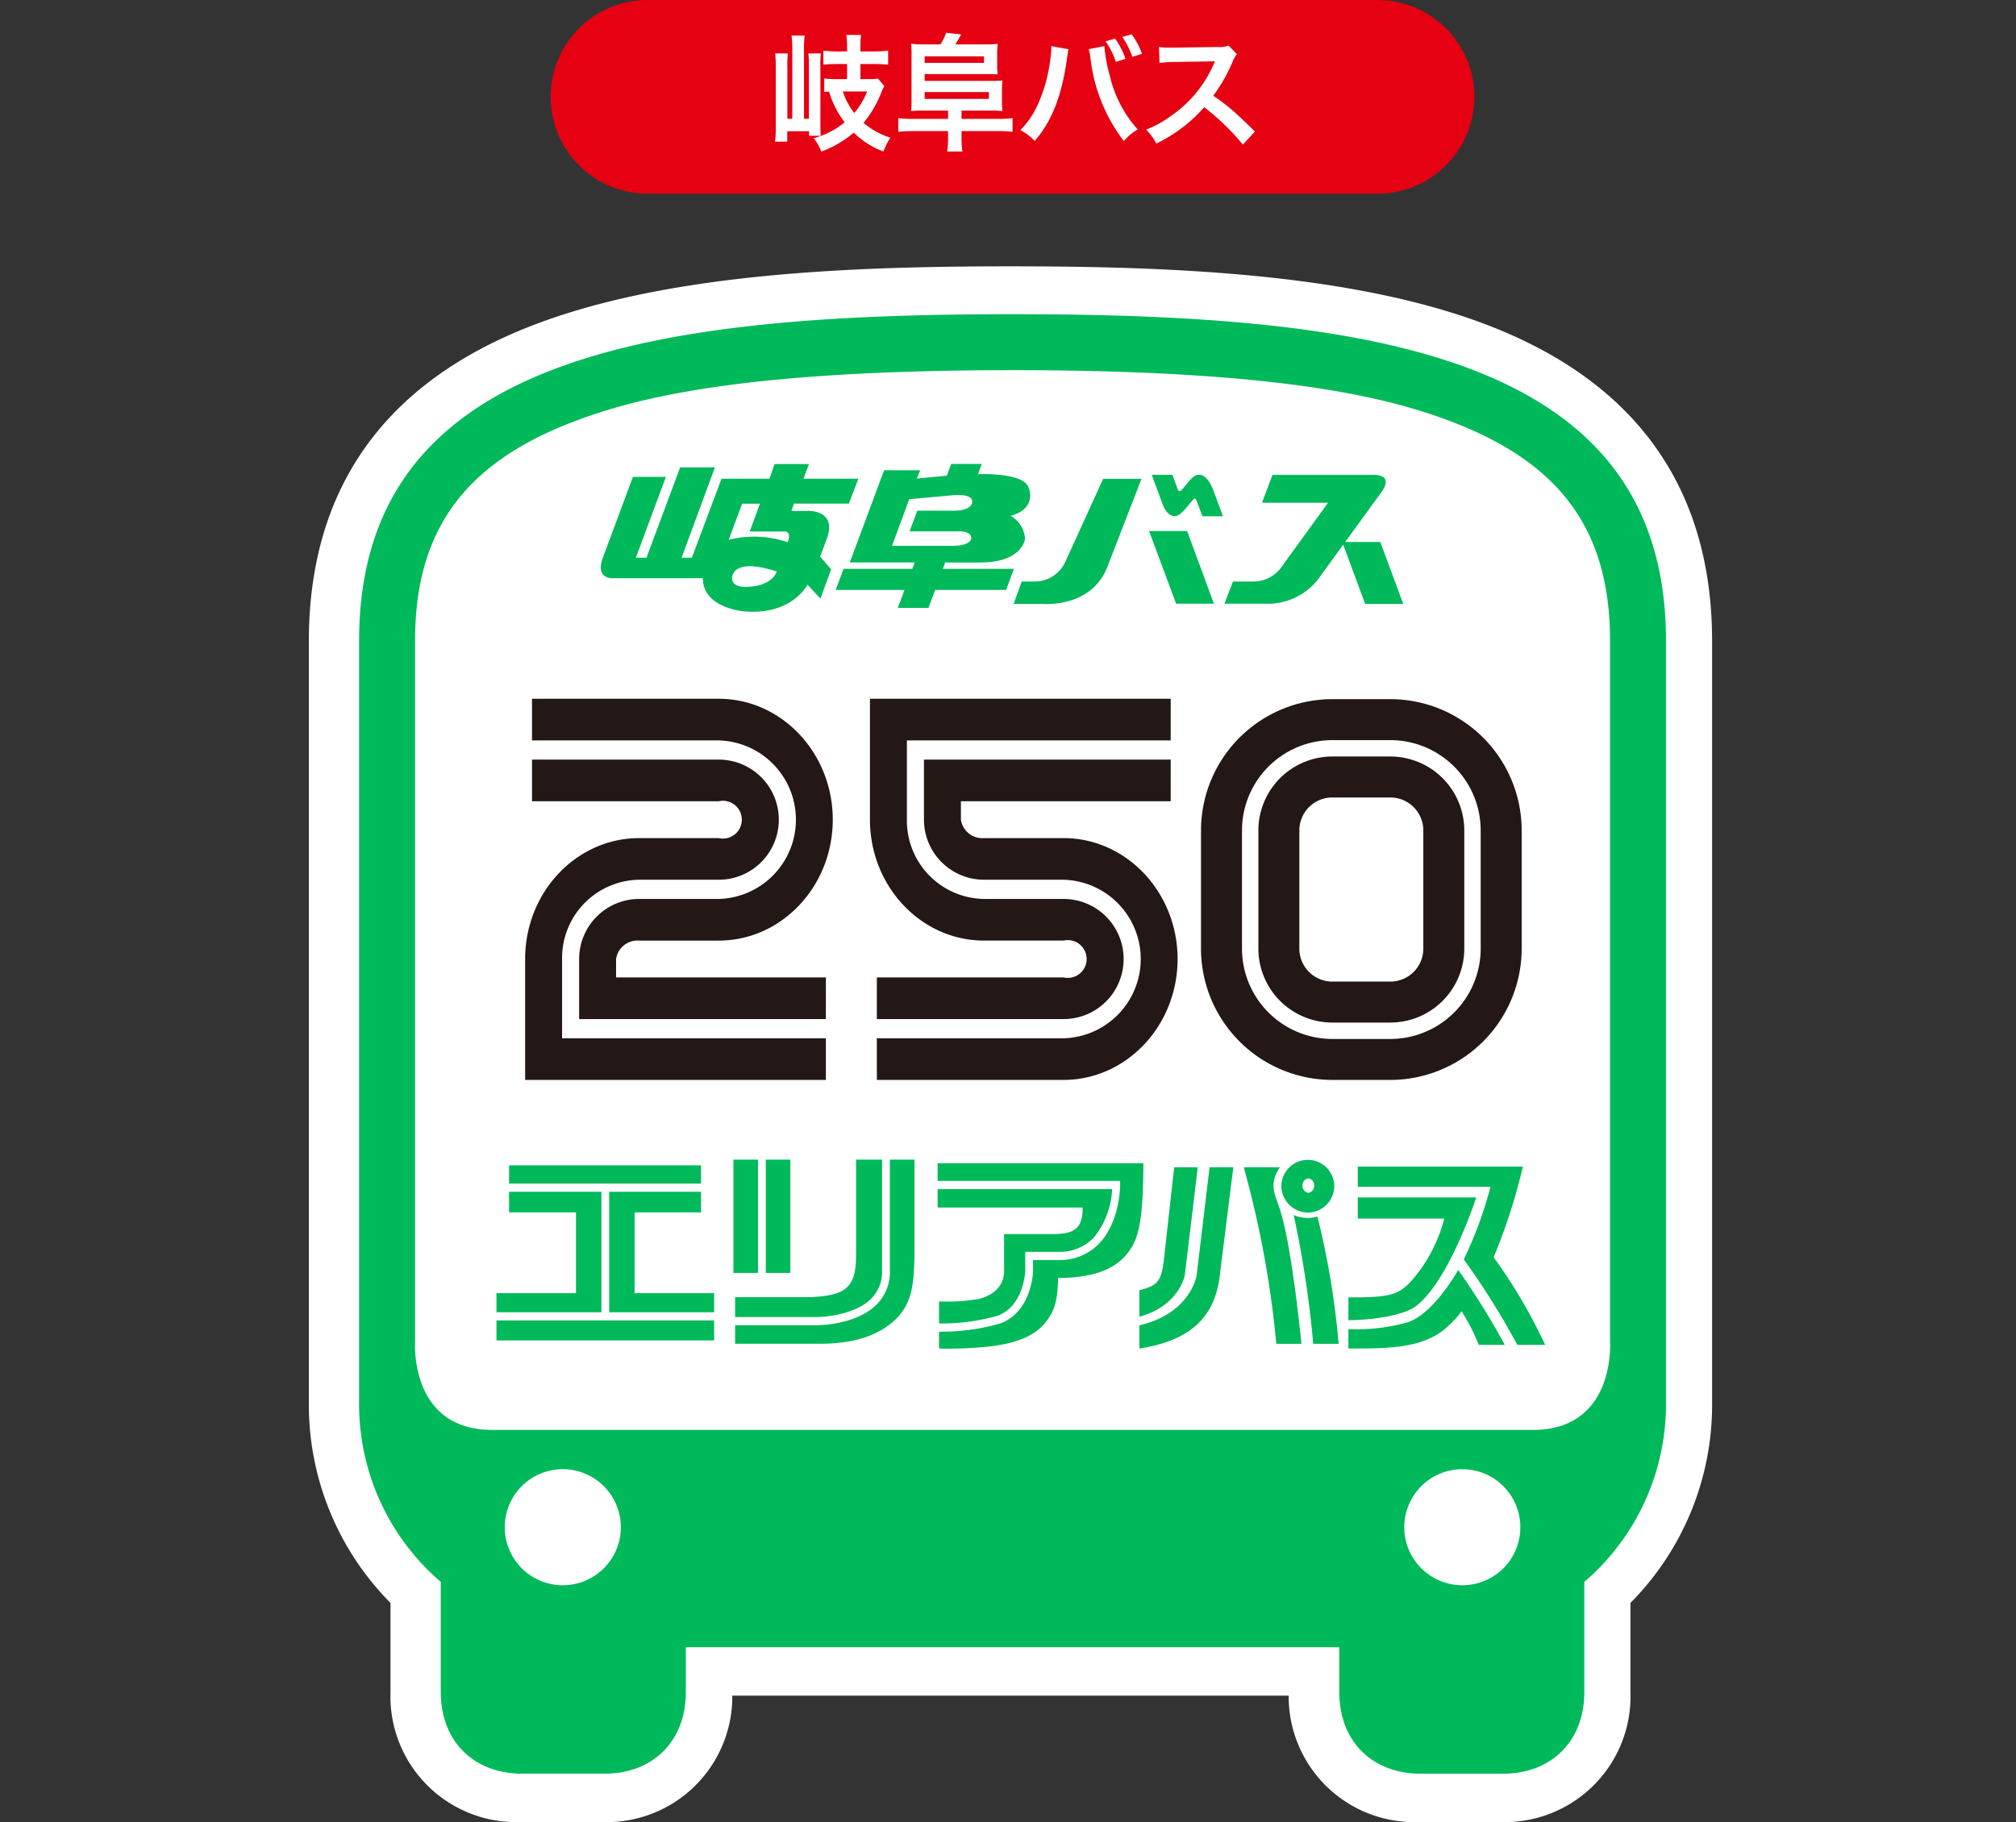
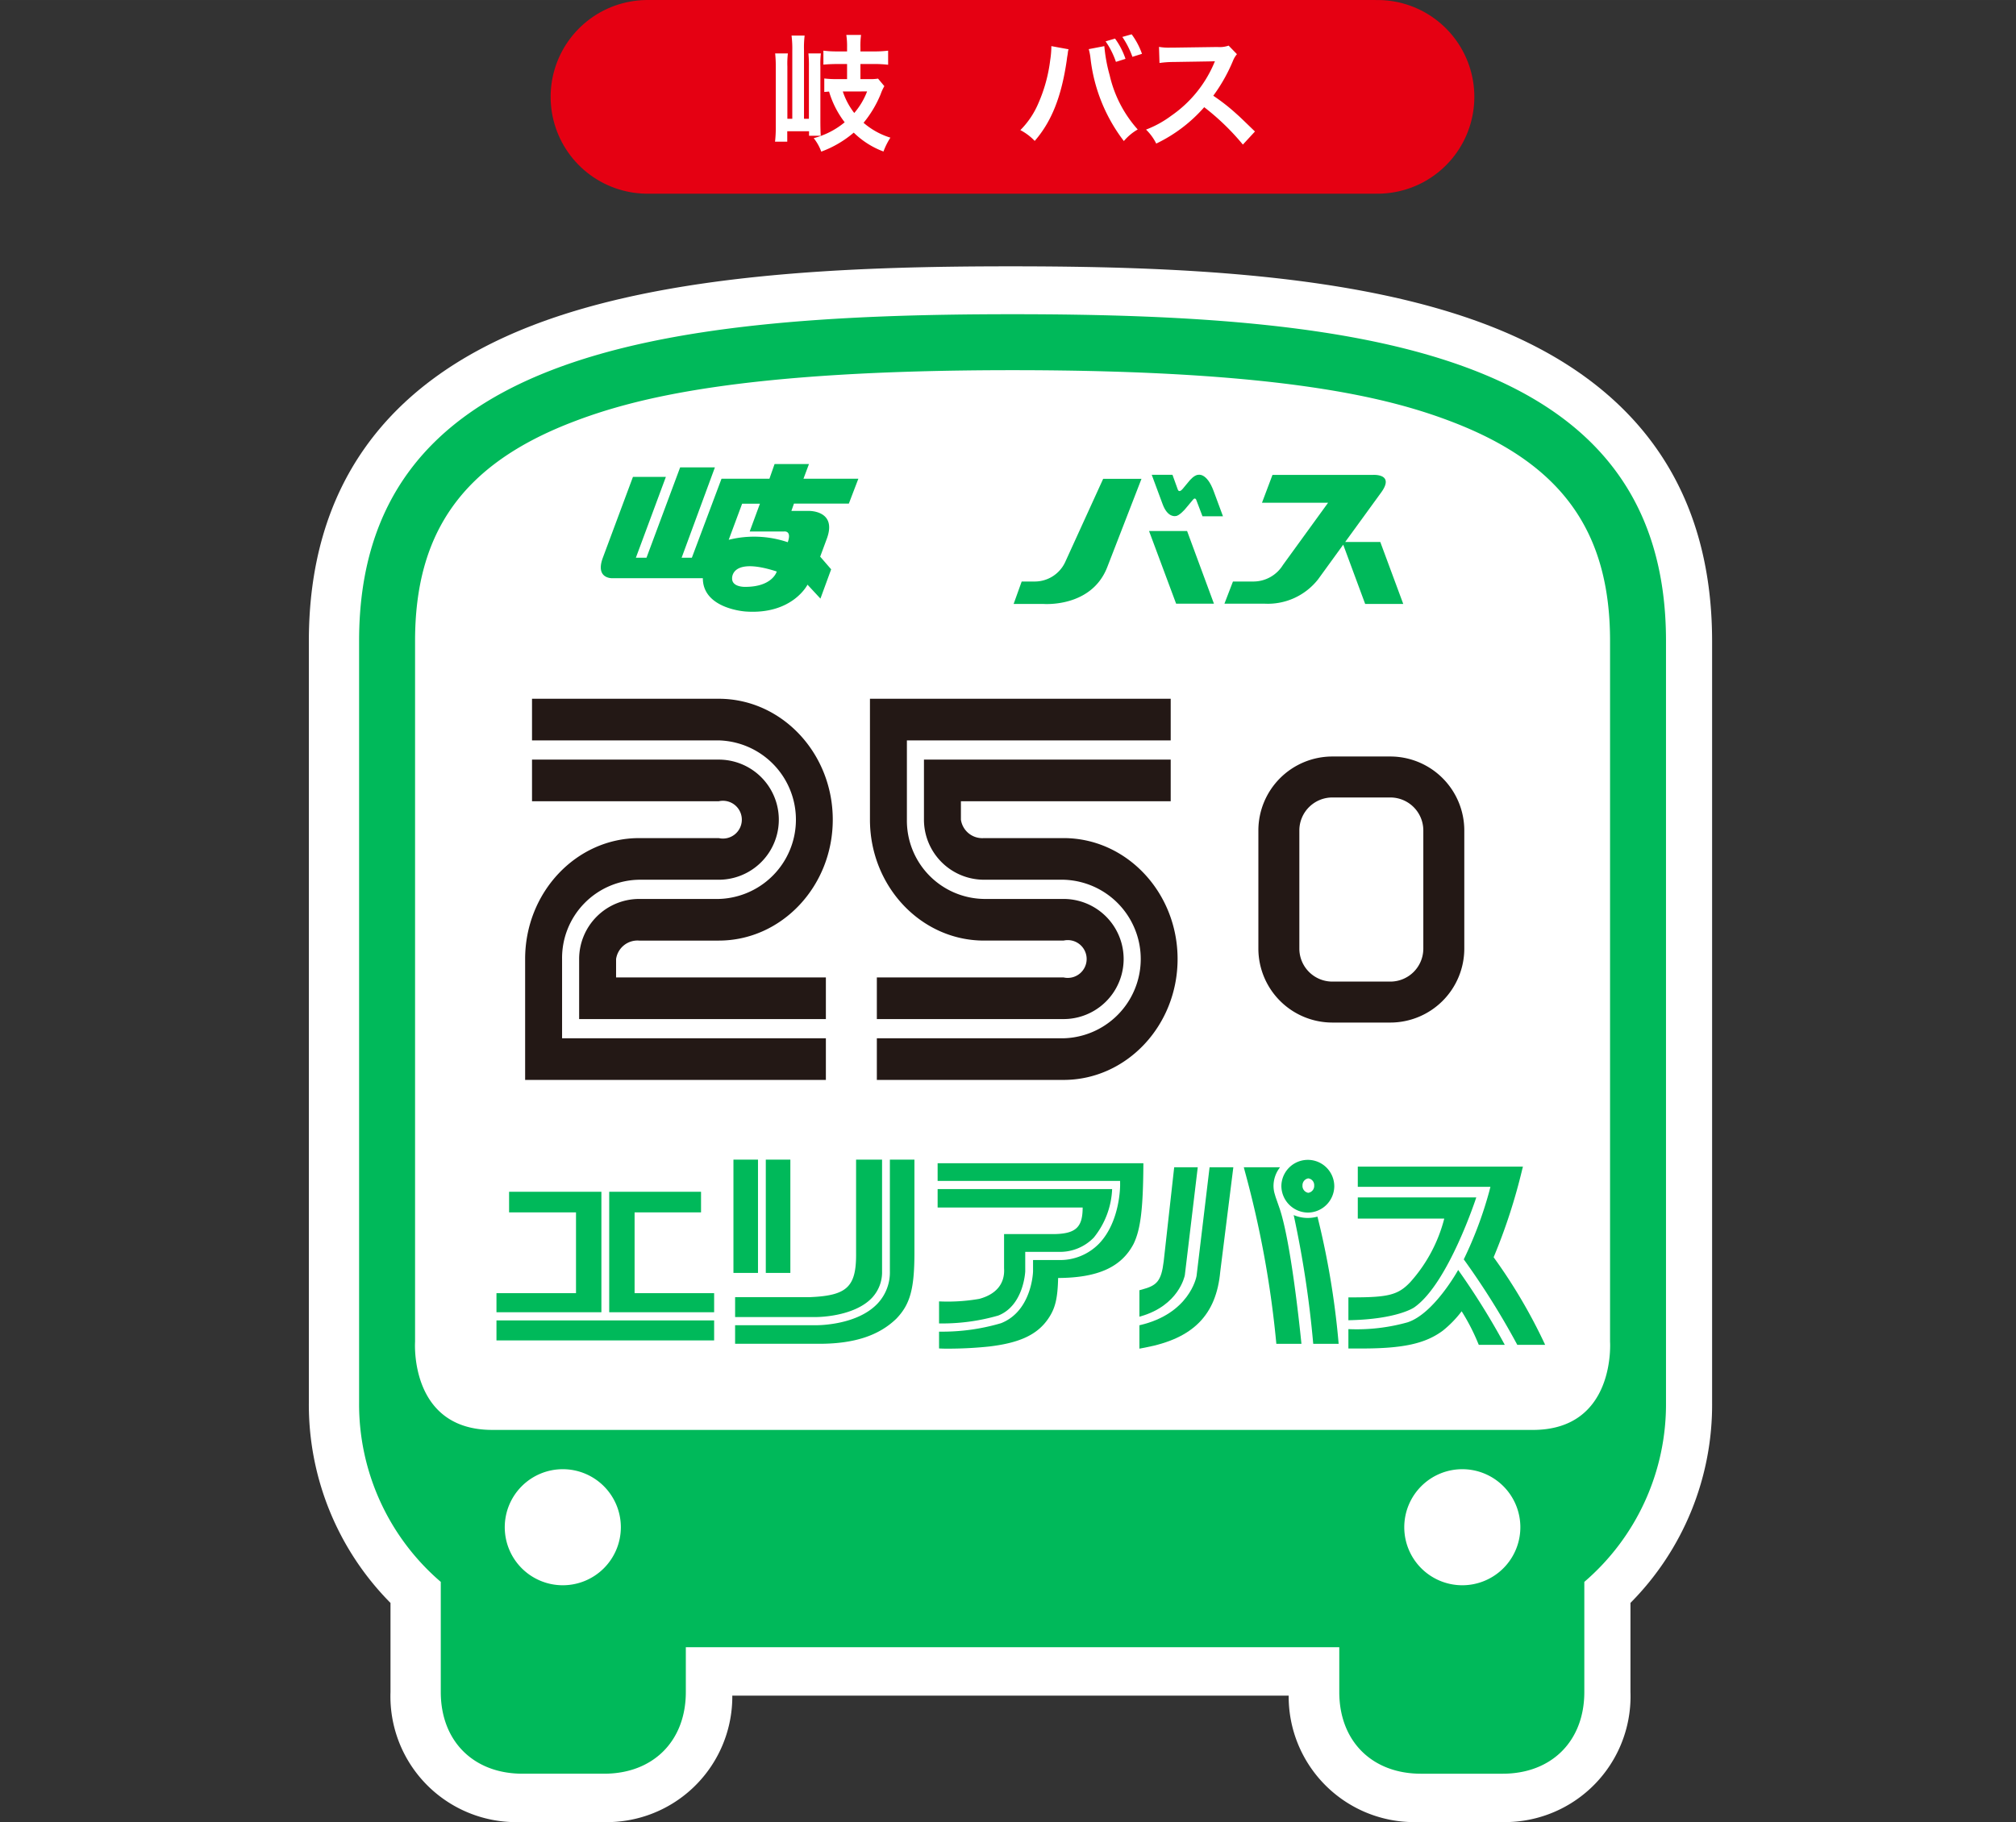
<svg xmlns="http://www.w3.org/2000/svg" id="レイヤー_1" data-name="レイヤー 1" width="73.419mm" height="66.376mm" viewBox="0 0 208.118 188.152">
  <rect x="0" y="0" width="208.118" height="188.152" fill="#333333" stroke="none" />
  <title>icon-main</title>
  <g id="グループ_43875" data-name="グループ 43875">
    <path id="パス_149900" data-name="パス 149900" d="M66.843,10h75.358" fill="none" stroke="#e50012" stroke-linecap="round" stroke-width="20" />
    <g id="北海道北見バス">
      <g>
        <path d="M81.791,5.218a10.75,10.75,0,0,0-.078-1.547h1.352a10.238,10.238,0,0,0-.065,1.508v7.085h.507V6.882a12.01,12.01,0,0,0-.052-1.365H84.742a9.235,9.235,0,0,0-.052,1.365v5.629c0,.546.013,1.17.039,1.508h-1.209v-.468h-2.249v1.079H80.009a12.65,12.65,0,0,0,.078-1.547V6.855a12.96,12.96,0,0,0-.065-1.339h1.313a9.017,9.017,0,0,0-.052,1.339v5.408h.507Zm4.667,1.391c-.559,0-1.053.026-1.456.065V5.23a10.683,10.683,0,0,0,1.443.078h1.001V4.919a8.037,8.037,0,0,0-.078-1.313h1.521a8.542,8.542,0,0,0-.065,1.313v.39h1.391a11.532,11.532,0,0,0,1.469-.078V6.686a12.204,12.204,0,0,0-1.456-.078h-1.404V8.169h.897a5.195,5.195,0,0,0,.923-.052l.65.779a4.714,4.714,0,0,0-.377.819A11.471,11.471,0,0,1,89.149,12.679a7.664,7.664,0,0,0,2.769,1.534,7.323,7.323,0,0,0-.715,1.431,8.731,8.731,0,0,1-3.068-1.95,11.023,11.023,0,0,1-3.354,1.963,4.872,4.872,0,0,0-.78-1.392,8.321,8.321,0,0,0,3.198-1.638A9.724,9.724,0,0,1,85.587,9.456c-.182.013-.26.025-.494.039V8.103a10.28,10.28,0,0,0,1.248.065h1.105V6.608Zm.546,2.834A7.454,7.454,0,0,0,88.187,11.666a7.53,7.53,0,0,0,1.326-2.224Z" fill="#fff" />
-         <path d="M97.079,4.581a5.749,5.749,0,0,0,.598-1.196l1.547.169c-.221.403-.39.702-.598,1.027h3.12a10.02,10.02,0,0,0,1.248-.053A9.416,9.416,0,0,0,102.942,5.66v.987a7.842,7.842,0,0,0,.052,1.04c-.312-.025-.637-.039-1.144-.039H95.454v.702h7.163c.247,0,.611-.013.871-.039a8.273,8.273,0,0,0-.052,1.079v1.04a7.523,7.523,0,0,0,.052,1.04,9.126,9.126,0,0,0-1.144-.052H99.263v.858h3.679a12.138,12.138,0,0,0,1.586-.078v1.417a12.564,12.564,0,0,0-1.586-.078H99.263v.728a8.926,8.926,0,0,0,.091,1.379H97.781a8.652,8.652,0,0,0,.091-1.379V13.538H94.335a13.095,13.095,0,0,0-1.599.078v-1.417a12.517,12.517,0,0,0,1.599.078h3.536v-.858H95.181a8.532,8.532,0,0,0-1.131.052,8.224,8.224,0,0,0,.052-1.053V5.634a9.208,9.208,0,0,0-.052-1.118,8.671,8.671,0,0,0,1.235.065ZM101.577,6.492V5.815H95.454V6.492Zm.507,3.718V9.508H95.454v.702Z" fill="#fff" />
        <path d="M110.313,5.088a1.47,1.47,0,0,0-.065.26l-.026.221-.064.377-.039.312c-.546,3.731-1.561,6.292-3.302,8.294a5.63,5.63,0,0,0-1.482-1.118,8.742,8.742,0,0,0,1.859-2.769,15.826,15.826,0,0,0,1.222-4.459,9.537,9.537,0,0,0,.117-1.262V4.762Zm3.691-.325a16.117,16.117,0,0,0,.547,2.99A12.592,12.592,0,0,0,117.45,13.369a5.341,5.341,0,0,0-1.43,1.196,17.225,17.225,0,0,1-3.445-8.555,5.557,5.557,0,0,0-.182-.937Zm1.105-.78A7.755,7.755,0,0,1,116.189,6.076l-.988.312a8.56,8.56,0,0,0-1.065-2.119Zm1.794,1.885a8.939,8.939,0,0,0-1.04-2.054l.962-.272a7.68,7.68,0,0,1,1.066,2.015Z" fill="#fff" />
        <path d="M128.306,14.928a24.948,24.948,0,0,0-3.991-3.86,15.456,15.456,0,0,1-4.953,3.757,5.248,5.248,0,0,0-1.053-1.443,10.728,10.728,0,0,0,2.6-1.43,12.533,12.533,0,0,0,4.368-5.291L125.419,6.322c-.208.014-.208.014-4.303.078a10.28,10.28,0,0,0-1.417.104l-.052-1.664a5.718,5.718,0,0,0,1.144.078h.312l4.576-.065a2.813,2.813,0,0,0,1.157-.143l.857.884a2.517,2.517,0,0,0-.416.702A17.223,17.223,0,0,1,125.25,9.885a20.097,20.097,0,0,1,2.405,1.885c.325.286.325.286,1.898,1.808Z" fill="#fff" />
      </g>
    </g>
  </g>
  <path id="パス_180482" data-name="パス 180482" d="M153.745,33.636c-13.934-5.408-32.807-6.136-49.431-6.136s-35.5.728-49.43,6.134c-15.261,5.92-23,16.882-23,32.582v78.544a29.081,29.081,0,0,0,8.428,20.757v9.2a12.987,12.987,0,0,0,12.532,13.427H52.844q.45.016.9,0h8.428a12.969,12.969,0,0,0,13.418-12.5c.006-.184.009-.368.007-.552h57.437a12.968,12.968,0,0,0,12.874,13.058c.183,0,.367,0,.55-.009h8.432a12.986,12.986,0,0,0,13.428-12.528h0q.015-.45,0-.9v-9.2a29.039,29.039,0,0,0,8.428-20.713v-78.583C176.745,50.516,169.005,39.56,153.745,33.636Z" fill="#fff" />
  <g>
    <path d="M104.529,32.445c-37.102,0-67.458,4.216-67.458,33.729v78.619a24.161,24.161,0,0,0,8.432,18.551v11.375c0,5.059,3.373,8.432,8.432,8.432H62.368c5.059,0,8.432-3.373,8.432-8.432V170.09h67.458v4.63c0,5.059,3.373,8.432,8.432,8.432h8.432c5.059,0,8.432-3.373,8.432-8.432V163.344a24.161,24.161,0,0,0,8.432-18.551V66.174C171.987,36.661,141.631,32.445,104.529,32.445ZM58.099,163.692A5.992,5.992,0,1,1,64.092,157.7,5.992,5.992,0,0,1,58.099,163.692Zm92.86,0A5.992,5.992,0,1,1,156.951,157.7,5.992,5.992,0,0,1,150.959,163.692Zm7.281-16.041H50.818c-8.596,0-7.969-9.112-7.969-9.112V66.174c0-11.265,4.974-18.218,16.128-22.545,6.488-2.517,17.529-5.406,45.553-5.406h0c28.023,0,39.065,2.889,45.553,5.406,11.154,4.327,16.128,11.28,16.128,22.545v72.365S166.837,147.652,158.24,147.652Z" fill="#00b95a" />
    <g>
      <path d="M65.342,49.242h3.399L65.643,57.59H66.739l3.475-9.332h3.589L70.366,57.59h1.057l3.061-8.157h4.947l.53-1.514h3.55l-.566,1.514h5.666l-.982,2.567H81.963l-.265.756h1.776s2.984-.088,1.876,2.884l-.68,1.838L85.803,58.786l-1.107,3.024L83.361,60.373s-1.549,3.111-6.384,2.771c0,0-4.42-.265-4.42-3.438H63.225s-1.801.088-.996-2.103Zm9.885,6.497a10.788,10.788,0,0,1,6.095.25c.453-1.259-.404-1.106-.404-1.106H77.392l1.058-2.871h-1.838Zm.352,4.005c0,.907,1.36.855,1.36.855,2.821,0,3.249-1.586,3.249-1.586-4.81-1.561-4.609.731-4.609.731" fill="#00b95a" />
-       <path d="M91.269,48.561h3.728l-.353.858,3.098-.305.453-1.208h3.149l-.377,1.058s4.55-.214,5.193,1.314c0,0,1.057,2.192-1.833,2.986a2.945,2.945,0,0,1,1.492,2.361s-.227,2.456-4.626,2.456H97.565l-.227.66h7.328l-.794,2.173H96.545l-.699,1.851H92.692l.681-1.851H86.269l.813-2.173H94.184l.245-.66h-6.705Zm.819,7.802H98.282c2.059,0,1.984-.813,1.984-.813,0-.811-1.512-.68-1.512-.68h-4.855l.794-2.135h3.665c2.191,0,2.003-.981,2.003-.981,0-.738-1.682-.644-1.682-.644l-4.816.436Z" fill="#00b95a" />
      <path d="M117.839,49.443h-3.956l-3.928,8.611a3.467,3.467,0,0,1-3.072,1.992H105.472l-.831,2.315h3.047s4.936.43,6.599-3.752Z" fill="#00b95a" />
      <polygon points="118.62 54.833 122.548 54.833 125.319 62.336 121.415 62.336 118.62 54.833" fill="#00b95a" />
      <path d="M131.361,49.04h10.3s2.343-.201.958,1.762l-3.753,5.164h3.626l2.37,6.396h-3.931l-2.266-6.119-2.593,3.575a6.598,6.598,0,0,1-5.515,2.518h-4.155l.88-2.29h2.142a3.594,3.594,0,0,0,3.022-1.714l4.658-6.422h-6.824Z" fill="#00b95a" />
      <path d="M118.897,49.027h2.141l.555,1.537s.126.376.504-.09l.678-.817s.504-.63.932-.63c0,0,.869-.239,1.575,1.664l.97,2.618h-2.116l-.655-1.724s-.113-.241-.314,0l-.832.994s-.606.706-.97.706c0,0-.818.212-1.347-1.235Z" fill="#00b95a" />
    </g>
    <g>
      <g>
        <g>
          <path d="M145.986,135.005c3.513-2.426,6.415-11.361,6.415-11.361h-12.232v2.184h8.927a15.612,15.612,0,0,1-3.507,6.561c-1.238,1.311-2.235,1.576-5.93,1.576h-.459v2.359l.104-.002C144.248,136.222,145.971,135.016,145.986,135.005Z" fill="#00b95a" />
          <path d="M150.532,131.133l.101.145a75.407,75.407,0,0,1,4.661,7.498l.049.092h-2.682l-.096-.226a21.438,21.438,0,0,0-1.674-3.241,11.318,11.318,0,0,1-1.942,2c-1.816,1.344-4.094,1.844-8.406,1.844h-1.344v-2.002a19.455,19.455,0,0,0,6.104-.7C148.046,135.651,150.532,131.133,150.532,131.133Z" fill="#00b95a" />
          <path d="M159.319,138.459a55.041,55.041,0,0,0-5.127-8.637,58.84,58.84,0,0,0,2.932-8.992l.092-.365H140.169v2.086h13.692l-.125.487a40.21,40.21,0,0,1-2.614,6.975l-.013.027.019.026a78.85,78.85,0,0,1,5.483,8.755l.024.046h2.877Z" fill="#00b95a" />
        </g>
        <g>
          <path d="M123.523,131.766c-.032.177-.779,3.884-5.83,5.063l-.068.016v2.415l.581-.11c4.963-.936,7.358-3.361,7.767-7.864l1.348-10.758h-2.452Z" fill="#00b95a" />
          <path d="M122.313,131.681l1.326-11.078.009-.075h-2.432l-1.084,9.721c-.251,2.063-.724,2.493-2.218,2.9l-.289.079v2.733l.141-.04C121.672,134.793,122.288,131.807,122.313,131.681Z" fill="#00b95a" />
          <path d="M135.011,125.21A2.748,2.748,0,0,0,137.742,122.518a2.731,2.731,0,1,0-5.462-.042A2.769,2.769,0,0,0,135.011,125.21Zm-.551-2.797a.72.72,0,0,1,.593-.735.699.699,0,0,1,.615.735.715.715,0,0,1-.615.756A.723.723,0,0,1,134.459,122.413Z" fill="#00b95a" />
          <path d="M136.026,125.709l-.022-.079-.111.027a3.711,3.711,0,0,1-2.163-.12l-.184-.067.037.14a107.485,107.485,0,0,1,1.98,13.088l.007.064h2.622l-.028-.331A83.883,83.883,0,0,0,136.026,125.709Z" fill="#00b95a" />
          <path d="M132.131,124.882l-.455-1.307.002.001-.071-.242a2.995,2.995,0,0,1-.138-.857,3.128,3.128,0,0,1,.601-1.849l.073-.1h-3.741l.095.367a103.974,103.974,0,0,1,3.236,17.574l.028.293h2.591l-.007-.074C134.103,136.31,133.237,128.285,132.131,124.882Z" fill="#00b95a" />
        </g>
      </g>
      <g>
        <g>
          <polygon points="62.89 135.5 73.722 135.5 73.722 133.531 65.511 133.531 65.511 125.188 72.37 125.188 72.37 123.061 62.89 123.061 62.89 135.5" fill="#00b95a" />
          <rect x="51.252" y="136.344" width="22.47" height="2.066" fill="#00b95a" />
          <polygon points="62.084 123.061 52.555 123.061 52.555 125.188 59.463 125.188 59.463 133.531 51.252 133.531 51.252 135.5 62.084 135.5 62.084 123.061" fill="#00b95a" />
-           <rect x="52.555" y="120.33" width="19.815" height="1.886" fill="#00b95a" />
        </g>
        <g>
          <rect x="79.056" y="119.742" width="2.535" height="11.698" fill="#00b95a" />
          <rect x="75.716" y="119.742" width="2.534" height="11.698" fill="#00b95a" />
          <path d="M89.995,134.036a3.857,3.857,0,0,0,1.063-2.773V119.742H88.376v9.563c.049,3.594-.909,4.487-4.843,4.64H75.888V135.997h8.359C84.271,135.998,88.092,136.014,89.995,134.036Z" fill="#00b95a" />
          <path d="M91.865,131.263a4.69,4.69,0,0,1-1.305,3.375c-2.064,2.142-5.859,2.203-6.285,2.203h-8.388v1.917h8.826c3.54-.022,6.047-.872,7.818-2.592,1.426-1.481,1.868-3.071,1.868-6.818V119.742H91.865Z" fill="#00b95a" />
        </g>
        <g>
          <path d="M105.839,131.274l-.001-2.011H109.238a4.854,4.854,0,0,0,3.673-1.467,8.504,8.504,0,0,0,1.898-5.01H96.794v1.9h14.972c0,2.026-.688,2.701-2.926,2.745h-5.187v3.529c.099,1.568-.787,2.68-2.556,3.159a19.021,19.021,0,0,1-4.155.261v2.276a20.821,20.821,0,0,0,6.113-.815C105.683,134.804,105.838,131.31,105.839,131.274Z" fill="#00b95a" />
          <path d="M96.794,121.942h18.838l.002.421c0,.153-.012,3.777-2.153,6.029a5.612,5.612,0,0,1-4.243,1.716h-2.593v1.182c-.006.181-.171,4.105-3.307,5.342a21.472,21.472,0,0,1-6.396.872v1.735c.368.022.737.022.86.022a41.504,41.504,0,0,0,4.278-.218c3.172-.37,5.015-1.22,6.146-2.897.713-1.046.959-2.069,1.008-4.182,4.131-.022,6.54-1.133,7.793-3.529.713-1.481.984-3.573,1.008-8.321h-21.241Z" fill="#00b95a" />
        </g>
      </g>
    </g>
    <g>
      <g>
        <path d="M143.531,78.115h-5.992a7.642,7.642,0,0,0-7.633,7.633v12.207a7.642,7.642,0,0,0,7.633,7.633h5.992a7.642,7.642,0,0,0,7.633-7.633V85.749A7.642,7.642,0,0,0,143.531,78.115Zm3.403,19.84a3.407,3.407,0,0,1-3.403,3.403h-5.992a3.407,3.407,0,0,1-3.403-3.403V85.749a3.407,3.407,0,0,1,3.403-3.403h5.992a3.407,3.407,0,0,1,3.403,3.403Z" fill="#231815" />
-         <path d="M143.531,72.193h-5.992a13.571,13.571,0,0,0-13.556,13.556v12.207a13.571,13.571,0,0,0,13.556,13.556h5.992a13.571,13.571,0,0,0,13.556-13.556V85.749A13.571,13.571,0,0,0,143.531,72.193Zm9.325,25.763a9.336,9.336,0,0,1-9.325,9.325h-5.992a9.336,9.336,0,0,1-9.325-9.325V85.749a9.336,9.336,0,0,1,9.325-9.325h5.992a9.336,9.336,0,0,1,9.325,9.325Z" fill="#231815" />
      </g>
      <g>
        <path d="M63.6,100.929h21.658v4.299H59.786V99.026a6.206,6.206,0,0,1,6.196-6.202h8.216a8.189,8.189,0,0,0,0-16.372H54.922V72.153H74.198c6.491,0,11.771,5.601,11.771,12.485S80.689,97.124,74.198,97.124h-8.216a2.232,2.232,0,0,0-2.381,1.903Z" fill="#231815" />
        <path d="M58.025,107.213h27.233v4.299H54.211V99.026c0-6.885,5.28-12.485,11.771-12.485h8.216a1.951,1.951,0,1,0,0-3.805H54.922V78.436H74.198a6.202,6.202,0,0,1,0,12.404h-8.216a8.083,8.083,0,0,0-7.957,8.186Z" fill="#231815" />
      </g>
      <g>
        <path d="M120.855,82.736V78.436H95.383v6.202a6.206,6.206,0,0,0,6.196,6.202h8.216a8.189,8.189,0,0,1,0,16.372H90.519v4.299h19.276c6.491,0,11.771-5.601,11.771-12.485s-5.28-12.485-11.771-12.485h-8.216a2.232,2.232,0,0,1-2.381-1.903V82.736Z" fill="#231815" />
        <path d="M120.855,76.452V72.153H89.808V84.638c0,6.885,5.28,12.485,11.771,12.485h8.216a1.951,1.951,0,1,1,0,3.805H90.519V105.228h19.276a6.202,6.202,0,0,0,0-12.404h-8.216a8.083,8.083,0,0,1-7.957-8.186v-8.186Z" fill="#231815" />
      </g>
    </g>
  </g>
</svg>